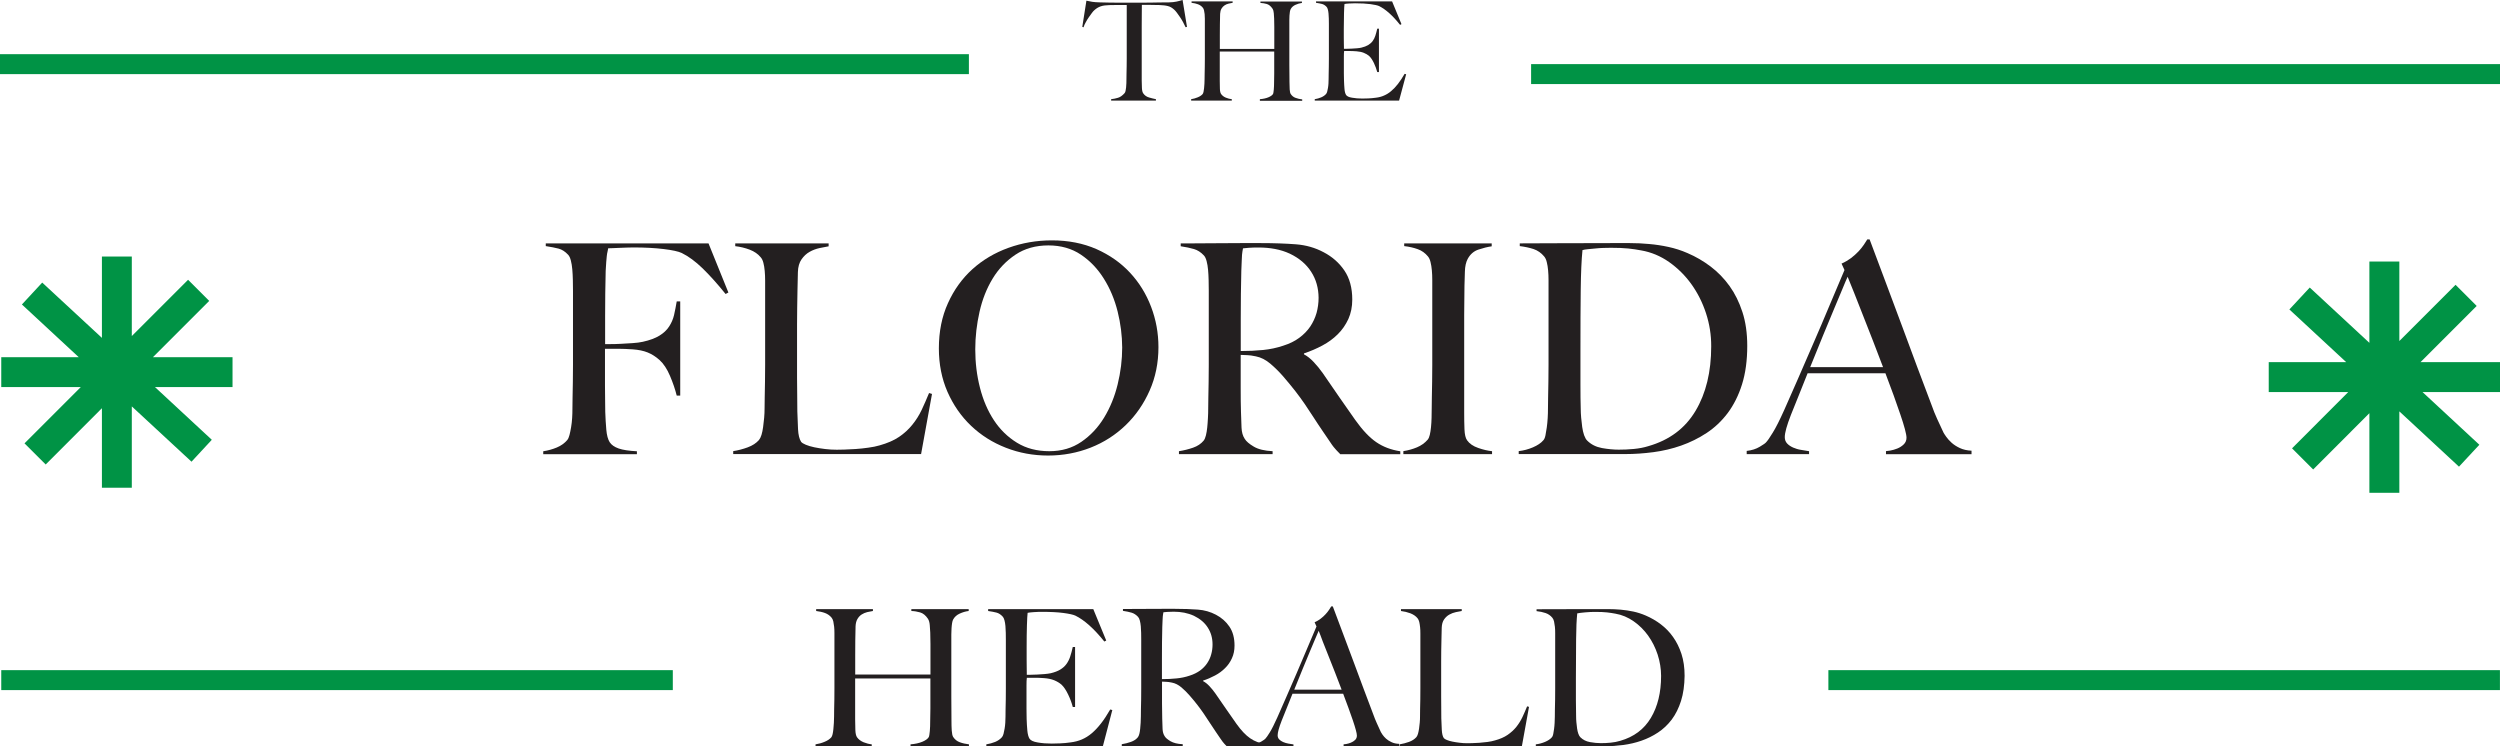
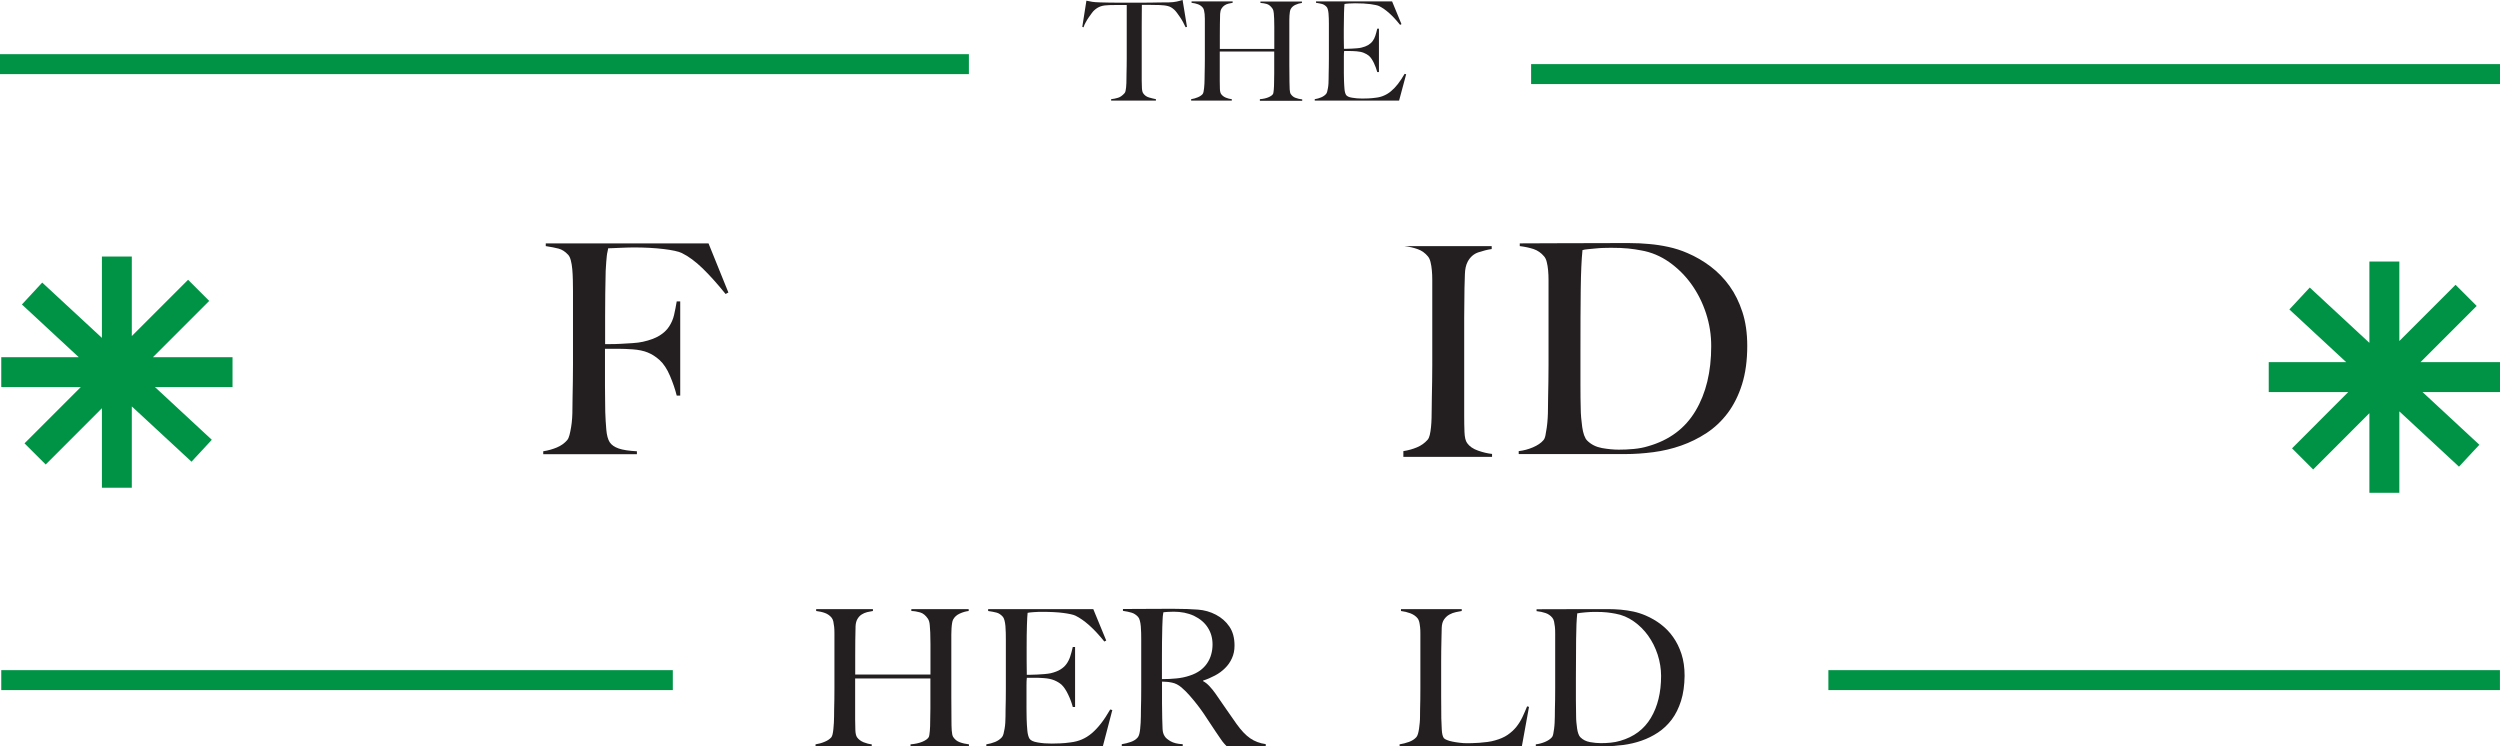
<svg xmlns="http://www.w3.org/2000/svg" id="Layer_1" x="0px" y="0px" viewBox="0 0 357.16 106.62" xml:space="preserve" width="357.16" height="106.62">
  <defs id="defs57" />
  <style type="text/css" id="style2">	.st0{fill:#009345;}	.st1{fill:#231F20;}</style>
  <rect x="0" y="7.74" class="st0" width="138.42" height="2.85" id="rect4" style="fill:#009345" />
  <rect x="218.74" y="9.16" class="st0" width="138.42" height="2.85" id="rect6" style="fill:#009345" />
  <g id="g14" transform="translate(-21.42,-59.33)">
    <path class="st1" d="m 190.8,63.22 c -0.11,-0.24 -0.23,-0.48 -0.37,-0.74 -0.14,-0.26 -0.29,-0.5 -0.44,-0.72 -0.15,-0.22 -0.3,-0.43 -0.44,-0.62 -0.14,-0.19 -0.27,-0.33 -0.37,-0.42 -0.28,-0.26 -0.57,-0.44 -0.9,-0.52 -0.32,-0.09 -0.73,-0.13 -1.23,-0.15 -0.25,0 -0.47,0 -0.65,-0.01 -0.18,-0.01 -0.37,-0.01 -0.55,-0.01 -0.17,0 -0.36,0 -0.57,0 -0.2,0 -0.44,0 -0.73,0 0,0.33 0,0.77 -0.01,1.34 -0.01,0.56 -0.01,1.16 -0.01,1.77 0,0.62 0,1.23 0,1.83 0,0.59 0,1.09 0,1.5 v 4.37 c 0,0.38 0.01,0.75 0.03,1.09 0.02,0.35 0.08,0.59 0.19,0.74 0.2,0.29 0.48,0.49 0.84,0.59 0.36,0.11 0.69,0.18 0.97,0.24 v 0.2 h -6.4 v -0.2 c 0.34,-0.04 0.67,-0.1 0.98,-0.2 0.32,-0.09 0.62,-0.31 0.93,-0.65 0.07,-0.07 0.11,-0.17 0.15,-0.32 0.03,-0.15 0.06,-0.32 0.08,-0.51 0.02,-0.19 0.03,-0.4 0.04,-0.62 0.01,-0.22 0.01,-0.44 0.01,-0.65 0,-0.18 0,-0.43 0.01,-0.73 0.01,-0.3 0.01,-0.64 0.02,-1 0.01,-0.37 0.01,-0.75 0.01,-1.14 0,-0.39 0,-0.77 0,-1.12 v -6.52 c -0.28,0 -0.52,0 -0.73,0 -0.2,0 -0.39,0 -0.57,0 -0.17,0 -0.35,0 -0.54,0.01 -0.19,0.01 -0.41,0.01 -0.66,0.01 -0.5,0.01 -0.91,0.07 -1.23,0.18 -0.32,0.11 -0.62,0.29 -0.9,0.55 -0.11,0.09 -0.23,0.23 -0.36,0.41 -0.14,0.18 -0.28,0.38 -0.43,0.6 -0.15,0.22 -0.3,0.45 -0.43,0.7 -0.14,0.25 -0.25,0.49 -0.32,0.73 l -0.18,-0.06 0.59,-3.74 c 0.3,0.07 0.58,0.12 0.84,0.16 0.26,0.04 0.63,0.07 1.11,0.08 0.5,0.01 0.95,0.02 1.34,0.03 0.39,0.01 0.77,0.01 1.14,0.01 0.37,0 0.74,0 1.12,0 0.39,0 0.83,0 1.32,0 0.49,0 0.92,0 1.3,0 0.39,0 0.77,0 1.14,-0.01 0.37,-0.01 0.75,-0.01 1.14,-0.02 0.39,-0.01 0.84,-0.01 1.34,-0.01 0.43,-0.01 0.79,-0.05 1.07,-0.11 0.28,-0.06 0.57,-0.13 0.88,-0.23 l 0.63,3.84 z" id="path8" style="fill:#231f20" />
    <path class="st1" d="m 201.41,73.7 v -0.2 c 0.49,-0.04 0.89,-0.13 1.22,-0.27 0.33,-0.14 0.54,-0.29 0.65,-0.46 0.03,-0.04 0.05,-0.12 0.07,-0.24 0.02,-0.12 0.04,-0.26 0.05,-0.41 0.01,-0.16 0.02,-0.32 0.03,-0.49 0.01,-0.17 0.01,-0.33 0.01,-0.49 0.01,-0.43 0.02,-0.88 0.02,-1.34 0,-0.47 0,-0.91 0,-1.32 0,-0.42 0,-0.79 0,-1.1 0,-0.33 0,-0.56 0,-0.69 h -7.78 v 4.23 c 0,0.38 0.01,0.75 0.02,1.1 0.01,0.35 0.07,0.6 0.18,0.75 0.16,0.22 0.38,0.39 0.67,0.51 0.29,0.12 0.57,0.19 0.85,0.22 v 0.2 h -5.81 v -0.2 c 0.33,-0.05 0.64,-0.14 0.95,-0.27 0.3,-0.12 0.53,-0.28 0.69,-0.46 0.05,-0.07 0.1,-0.17 0.13,-0.32 0.03,-0.15 0.06,-0.32 0.08,-0.52 0.02,-0.2 0.04,-0.41 0.05,-0.64 0.01,-0.23 0.02,-0.45 0.02,-0.66 0,-0.18 0,-0.43 0.01,-0.75 0.01,-0.32 0.01,-0.66 0.02,-1.03 0.01,-0.37 0.01,-0.76 0.01,-1.15 0,-0.41 0,-0.79 0,-1.14 v -3.84 c 0,-0.24 0,-0.47 0,-0.71 0,-0.24 -0.01,-0.46 -0.03,-0.66 -0.02,-0.2 -0.05,-0.39 -0.09,-0.55 -0.04,-0.16 -0.1,-0.29 -0.18,-0.38 -0.18,-0.22 -0.41,-0.38 -0.68,-0.48 -0.27,-0.1 -0.57,-0.17 -0.92,-0.21 v -0.2 h 5.87 v 0.2 c -0.18,0.03 -0.38,0.07 -0.59,0.12 -0.21,0.05 -0.4,0.13 -0.57,0.25 -0.17,0.11 -0.32,0.27 -0.43,0.46 -0.12,0.2 -0.18,0.45 -0.2,0.75 -0.01,0.46 -0.02,0.96 -0.03,1.49 -0.01,0.53 -0.01,1.04 -0.01,1.53 0,0.47 0,0.89 0,1.26 0,0.35 0,0.6 0,0.73 h 7.78 c 0,-0.42 0,-0.8 0,-1.14 0,-0.35 0,-0.7 0,-1.02 0,-0.33 0,-0.66 0,-1 0,-0.34 -0.01,-0.73 -0.02,-1.16 -0.01,-0.25 -0.03,-0.51 -0.05,-0.78 -0.02,-0.27 -0.08,-0.49 -0.19,-0.66 -0.24,-0.35 -0.51,-0.57 -0.81,-0.66 -0.3,-0.09 -0.6,-0.13 -0.91,-0.15 v -0.2 h 5.93 v 0.2 c -0.32,0.04 -0.62,0.13 -0.93,0.27 -0.3,0.14 -0.53,0.34 -0.67,0.6 -0.05,0.09 -0.09,0.22 -0.12,0.38 -0.03,0.16 -0.05,0.35 -0.06,0.55 -0.01,0.2 -0.02,0.41 -0.02,0.62 0,0.21 0,0.41 0,0.61 v 3.37 c 0,0.49 0,0.93 0,1.32 0,0.38 0,0.76 0,1.14 0,0.37 0,0.75 0.01,1.14 0.01,0.39 0.01,0.83 0.01,1.3 0,0.38 0.01,0.73 0.03,1.05 0.02,0.32 0.07,0.54 0.15,0.66 0.17,0.26 0.4,0.45 0.69,0.55 0.29,0.11 0.6,0.18 0.95,0.22 v 0.2 h -6.05 z" id="path10" style="fill:#231f20" />
    <path class="st1" d="m 221.3,73.7 h -12.05 v -0.2 c 0.33,-0.05 0.63,-0.14 0.92,-0.26 0.28,-0.12 0.52,-0.28 0.7,-0.49 0.07,-0.08 0.12,-0.19 0.16,-0.34 0.04,-0.15 0.08,-0.32 0.11,-0.52 0.03,-0.2 0.06,-0.4 0.07,-0.62 0.01,-0.22 0.02,-0.43 0.02,-0.64 0,-0.18 0,-0.43 0.01,-0.75 0.01,-0.32 0.01,-0.66 0.02,-1.03 0.01,-0.37 0.01,-0.76 0.01,-1.15 0,-0.41 0,-0.79 0,-1.14 v -3.84 c 0,-0.24 0,-0.48 -0.01,-0.73 -0.01,-0.25 -0.02,-0.49 -0.04,-0.71 -0.02,-0.22 -0.05,-0.42 -0.1,-0.6 -0.05,-0.18 -0.11,-0.31 -0.19,-0.38 -0.2,-0.21 -0.41,-0.34 -0.63,-0.4 -0.22,-0.06 -0.51,-0.11 -0.87,-0.17 v -0.2 h 10.87 l 1.34,3.25 -0.2,0.1 c -1.06,-1.33 -2.06,-2.22 -2.99,-2.68 -0.22,-0.1 -0.64,-0.2 -1.24,-0.28 -0.6,-0.08 -1.34,-0.12 -2.21,-0.12 -0.28,0 -0.56,0.01 -0.86,0.03 -0.3,0.02 -0.51,0.04 -0.64,0.07 -0.03,0.21 -0.05,0.64 -0.07,1.3 -0.02,0.66 -0.03,1.42 -0.03,2.28 0,0.5 0,0.92 0,1.26 0,0.34 0,0.62 0.01,0.84 0.01,0.22 0.01,0.38 0.01,0.5 0,0.11 0,0.18 0,0.22 0.07,0 0.2,0 0.39,0 0.19,0 0.42,-0.01 0.68,-0.02 0.26,-0.01 0.51,-0.03 0.77,-0.05 0.26,-0.02 0.47,-0.05 0.64,-0.09 0.39,-0.09 0.72,-0.22 0.98,-0.37 0.26,-0.16 0.48,-0.35 0.64,-0.57 0.16,-0.22 0.3,-0.48 0.39,-0.78 0.09,-0.3 0.19,-0.63 0.27,-0.99 h 0.24 v 6.2 h -0.24 c -0.11,-0.42 -0.27,-0.85 -0.48,-1.3 -0.22,-0.45 -0.44,-0.78 -0.68,-1 -0.21,-0.18 -0.46,-0.33 -0.76,-0.45 -0.3,-0.12 -0.64,-0.19 -1.03,-0.22 -0.2,-0.01 -0.36,-0.02 -0.49,-0.03 -0.13,-0.01 -0.26,-0.01 -0.39,-0.01 -0.12,0 -0.25,0 -0.39,0 -0.13,0 -0.3,0 -0.51,0 -0.03,0.18 -0.04,0.45 -0.04,0.81 0,0.35 0,0.72 0,1.1 0,0.17 0,0.37 0,0.59 0,0.22 0,0.45 0,0.67 0,0.21 0,0.41 0.01,0.6 0.01,0.19 0.01,0.35 0.01,0.48 0.01,0.42 0.04,0.82 0.07,1.19 0.03,0.37 0.11,0.65 0.23,0.84 0.12,0.18 0.4,0.32 0.85,0.39 0.45,0.08 0.93,0.12 1.46,0.12 0.22,0 0.51,-0.01 0.86,-0.02 0.35,-0.01 0.71,-0.05 1.09,-0.1 0.42,-0.05 0.81,-0.15 1.16,-0.31 0.35,-0.15 0.7,-0.36 1.02,-0.64 0.33,-0.28 0.65,-0.61 0.96,-1.01 0.31,-0.4 0.63,-0.88 0.96,-1.45 l 0.22,0.06 z" id="path12" style="fill:#231f20" />
  </g>
  <rect x="0.18" y="95.74" class="st0" width="95.94" height="2.85" id="rect16" style="fill:#009345" />
  <rect x="261.21" y="95.74" class="st0" width="95.94" height="2.85" id="rect18" style="fill:#009345" />
  <g id="g34" transform="translate(-21.42,-59.33)">
    <path class="st1" d="m 125.08,101.33 c -1.14,-1.42 -2.23,-2.63 -3.26,-3.64 -1.03,-1 -2.03,-1.74 -3.01,-2.22 -0.47,-0.22 -1.33,-0.41 -2.57,-0.56 -1.24,-0.15 -2.68,-0.23 -4.33,-0.23 -0.28,0 -0.6,0.01 -0.96,0.02 -0.36,0.01 -0.71,0.03 -1.05,0.04 -0.33,0.01 -0.65,0.03 -0.94,0.04 -0.29,0.01 -0.51,0.02 -0.65,0.02 -0.03,0.17 -0.06,0.33 -0.1,0.5 -0.04,0.17 -0.08,0.36 -0.1,0.59 -0.03,0.22 -0.06,0.51 -0.08,0.86 -0.03,0.35 -0.06,0.77 -0.08,1.28 -0.03,0.98 -0.05,2.04 -0.06,3.2 -0.01,1.16 -0.02,2.25 -0.02,3.28 0,1.03 0,1.92 0,2.68 0,0.73 0,1.16 0,1.3 0.08,0 0.33,0 0.75,0 0.45,0 0.94,-0.01 1.48,-0.04 0.54,-0.03 1.11,-0.06 1.69,-0.1 0.59,-0.04 1.07,-0.1 1.46,-0.19 1,-0.22 1.8,-0.52 2.38,-0.88 0.59,-0.36 1.05,-0.79 1.38,-1.3 0.33,-0.5 0.57,-1.05 0.71,-1.65 0.14,-0.6 0.26,-1.25 0.38,-1.94 h 0.5 v 13.46 h -0.5 c -0.22,-0.89 -0.54,-1.83 -0.96,-2.82 -0.42,-0.99 -0.92,-1.75 -1.51,-2.28 -0.53,-0.47 -1.09,-0.83 -1.69,-1.07 -0.6,-0.24 -1.3,-0.38 -2.11,-0.44 -0.42,-0.03 -0.78,-0.05 -1.09,-0.06 -0.31,-0.01 -0.6,-0.02 -0.88,-0.02 -0.28,0 -0.57,0 -0.88,0 -0.31,0 -0.68,0 -1.13,0 0,0.89 0,1.78 0,2.68 0,0.86 0,1.7 0,2.51 0,0.78 0.01,1.5 0.02,2.15 0.01,0.66 0.02,1.22 0.02,1.69 0.03,0.89 0.08,1.74 0.15,2.53 0.07,0.79 0.23,1.39 0.48,1.78 0.25,0.39 0.68,0.69 1.28,0.9 0.6,0.21 1.47,0.34 2.61,0.4 v 0.42 H 99.03 v -0.42 c 0.7,-0.11 1.34,-0.29 1.94,-0.54 0.6,-0.25 1.09,-0.6 1.48,-1.05 0.14,-0.17 0.25,-0.41 0.33,-0.73 0.08,-0.32 0.16,-0.69 0.23,-1.11 0.07,-0.42 0.12,-0.86 0.15,-1.32 0.03,-0.46 0.04,-0.91 0.04,-1.36 0,-0.39 0.01,-0.92 0.02,-1.59 0.01,-0.67 0.03,-1.4 0.04,-2.2 0.01,-0.79 0.02,-1.61 0.02,-2.45 0,-0.86 0,-1.67 0,-2.43 v -8.15 c 0,-0.5 -0.01,-1.02 -0.02,-1.55 -0.01,-0.53 -0.04,-1.03 -0.08,-1.51 -0.04,-0.47 -0.11,-0.9 -0.21,-1.28 -0.1,-0.38 -0.23,-0.65 -0.4,-0.82 -0.42,-0.45 -0.86,-0.73 -1.34,-0.86 -0.47,-0.13 -1.09,-0.24 -1.84,-0.36 V 94.1 h 23.25 l 2.84,7.02 z" id="path20" style="fill:#231f20" />
-     <path class="st1" d="m 153.01,124.2 h -26.84 v -0.42 c 0.7,-0.11 1.39,-0.29 2.07,-0.54 0.68,-0.25 1.22,-0.6 1.61,-1.05 0.14,-0.17 0.26,-0.41 0.36,-0.73 0.1,-0.32 0.17,-0.69 0.23,-1.11 0.06,-0.42 0.1,-0.86 0.15,-1.32 0.04,-0.46 0.06,-0.91 0.06,-1.36 0,-0.39 0.01,-0.92 0.02,-1.59 0.01,-0.67 0.03,-1.4 0.04,-2.2 0.01,-0.79 0.02,-1.61 0.02,-2.45 0,-0.86 0,-1.67 0,-2.43 v -8.11 c 0,-0.5 0,-0.99 0,-1.46 0,-0.5 -0.02,-0.97 -0.06,-1.4 -0.04,-0.43 -0.1,-0.82 -0.19,-1.15 -0.08,-0.33 -0.21,-0.6 -0.38,-0.79 -0.39,-0.47 -0.91,-0.84 -1.57,-1.09 -0.66,-0.25 -1.35,-0.42 -2.07,-0.5 v -0.4 h 13.34 v 0.42 c -0.36,0.06 -0.79,0.14 -1.3,0.25 -0.5,0.11 -0.98,0.29 -1.42,0.54 -0.45,0.25 -0.83,0.61 -1.15,1.07 -0.32,0.46 -0.5,1.07 -0.52,1.82 -0.03,0.98 -0.05,1.87 -0.06,2.68 -0.01,0.81 -0.03,1.6 -0.04,2.38 -0.01,0.78 -0.02,1.59 -0.02,2.42 0,0.84 0,1.77 0,2.8 0,0.95 0,1.81 0,2.59 0,0.75 0,1.49 0,2.22 0,0.73 0.01,1.47 0.02,2.24 0.01,0.77 0.02,1.62 0.02,2.57 0.03,0.89 0.06,1.74 0.1,2.55 0.04,0.81 0.19,1.41 0.44,1.8 0.11,0.14 0.33,0.28 0.67,0.42 0.33,0.14 0.74,0.26 1.21,0.36 0.47,0.1 0.99,0.18 1.55,0.25 0.56,0.07 1.11,0.1 1.67,0.1 0.22,0 0.58,-0.01 1.07,-0.02 0.49,-0.01 1.02,-0.04 1.61,-0.08 0.59,-0.04 1.18,-0.1 1.8,-0.19 0.61,-0.08 1.16,-0.19 1.63,-0.33 1.11,-0.31 2.04,-0.71 2.78,-1.21 0.74,-0.5 1.37,-1.08 1.9,-1.74 0.53,-0.65 0.98,-1.37 1.34,-2.13 0.36,-0.77 0.71,-1.57 1.05,-2.4 l 0.42,0.13 z" id="path22" style="fill:#231f20" />
-     <path class="st1" d="m 185.66,115.13 c -0.84,1.9 -1.97,3.54 -3.41,4.93 -1.44,1.39 -3.11,2.47 -5.02,3.22 -1.91,0.75 -3.94,1.13 -6.08,1.13 -2.12,0 -4.13,-0.37 -6.02,-1.11 -1.9,-0.74 -3.55,-1.78 -4.98,-3.14 -1.42,-1.35 -2.54,-2.97 -3.37,-4.85 -0.82,-1.88 -1.23,-3.95 -1.23,-6.21 0,-2.4 0.43,-4.55 1.3,-6.46 0.86,-1.91 2.03,-3.53 3.49,-4.85 1.46,-1.32 3.18,-2.34 5.14,-3.05 1.97,-0.71 4.03,-1.07 6.21,-1.07 2.37,0 4.49,0.42 6.38,1.25 1.88,0.84 3.48,1.96 4.79,3.37 1.31,1.41 2.31,3.03 3.01,4.87 0.7,1.84 1.05,3.76 1.05,5.77 0,2.24 -0.42,4.31 -1.26,6.2 z m -4.57,-11.29 c -0.43,-1.73 -1.09,-3.3 -1.97,-4.7 -0.88,-1.41 -1.97,-2.55 -3.28,-3.43 -1.31,-0.88 -2.86,-1.32 -4.64,-1.32 -1.81,0 -3.38,0.44 -4.7,1.32 -1.32,0.88 -2.41,2.01 -3.26,3.41 -0.85,1.39 -1.48,2.98 -1.88,4.75 -0.4,1.77 -0.61,3.56 -0.61,5.37 0,1.9 0.22,3.72 0.67,5.48 0.45,1.76 1.11,3.3 1.99,4.64 0.88,1.34 1.98,2.41 3.3,3.22 1.32,0.81 2.86,1.21 4.62,1.21 1.76,0 3.28,-0.45 4.58,-1.34 1.3,-0.89 2.38,-2.04 3.24,-3.45 0.86,-1.41 1.51,-2.99 1.94,-4.75 0.43,-1.76 0.65,-3.51 0.65,-5.27 -0.01,-1.7 -0.22,-3.41 -0.65,-5.14 z" id="path24" style="fill:#231f20" />
-     <path class="st1" d="m 212.88,124.2 c -0.25,-0.25 -0.43,-0.44 -0.54,-0.56 -0.11,-0.13 -0.24,-0.27 -0.38,-0.44 -0.14,-0.17 -0.31,-0.41 -0.52,-0.73 -0.21,-0.32 -0.54,-0.8 -0.98,-1.44 -0.53,-0.78 -1,-1.48 -1.4,-2.11 -0.4,-0.63 -0.82,-1.25 -1.23,-1.86 -0.42,-0.61 -0.87,-1.23 -1.36,-1.86 -0.49,-0.63 -1.07,-1.33 -1.74,-2.11 -0.56,-0.64 -1.16,-1.24 -1.82,-1.8 -0.66,-0.56 -1.35,-0.91 -2.07,-1.05 -0.53,-0.11 -0.93,-0.17 -1.21,-0.17 -0.25,0 -0.57,-0.01 -0.96,-0.04 0,1.81 0,3.39 0,4.72 0,1.34 0.01,2.47 0.04,3.39 0.03,0.89 0.06,1.66 0.08,2.3 0.03,0.64 0.18,1.17 0.46,1.59 0.22,0.36 0.65,0.73 1.3,1.11 0.64,0.38 1.53,0.59 2.68,0.65 v 0.42 h -13.38 v -0.42 c 0.7,-0.11 1.37,-0.28 2.01,-0.5 0.64,-0.22 1.14,-0.56 1.51,-1 0.14,-0.17 0.25,-0.42 0.33,-0.75 0.08,-0.33 0.15,-0.71 0.19,-1.13 0.04,-0.42 0.08,-0.86 0.1,-1.34 0.03,-0.47 0.04,-0.93 0.04,-1.38 0,-0.39 0.01,-0.92 0.02,-1.59 0.01,-0.67 0.03,-1.4 0.04,-2.2 0.01,-0.79 0.02,-1.61 0.02,-2.45 0,-0.86 0,-1.67 0,-2.43 v -8.15 c 0,-0.5 -0.01,-1.01 -0.02,-1.53 -0.01,-0.52 -0.04,-1 -0.08,-1.46 -0.04,-0.46 -0.11,-0.88 -0.21,-1.25 -0.1,-0.38 -0.23,-0.65 -0.4,-0.82 -0.42,-0.45 -0.89,-0.75 -1.4,-0.9 -0.52,-0.15 -1.15,-0.29 -1.9,-0.4 V 94.1 c 0.22,0 0.79,0 1.71,0 0.95,0 2.02,-0.01 3.22,-0.02 1.2,-0.01 2.4,-0.02 3.6,-0.02 1.2,0 2.17,0 2.93,0 1.87,0 3.53,0.06 4.98,0.17 1.45,0.11 2.77,0.49 3.97,1.13 1.23,0.64 2.22,1.51 2.97,2.61 0.75,1.1 1.13,2.49 1.13,4.16 0,1.03 -0.19,1.96 -0.56,2.78 -0.38,0.82 -0.88,1.55 -1.51,2.17 -0.63,0.63 -1.36,1.16 -2.2,1.61 -0.84,0.45 -1.71,0.82 -2.63,1.13 v 0.13 c 0.47,0.25 0.93,0.61 1.38,1.09 0.45,0.47 0.88,1 1.3,1.59 0.72,1.06 1.51,2.2 2.36,3.43 0.85,1.23 1.61,2.31 2.28,3.26 1.03,1.45 2.03,2.51 3.01,3.18 0.98,0.67 2.12,1.1 3.43,1.3 v 0.42 h -8.59 z m -4.14,-26.04 c -0.7,-1.09 -1.71,-1.95 -3.05,-2.59 -0.67,-0.31 -1.37,-0.53 -2.11,-0.67 -0.74,-0.14 -1.51,-0.21 -2.32,-0.21 -0.59,0 -1.06,0.01 -1.42,0.04 -0.36,0.03 -0.64,0.06 -0.84,0.08 -0.03,0.17 -0.06,0.31 -0.08,0.44 -0.03,0.13 -0.05,0.29 -0.06,0.48 -0.01,0.2 -0.03,0.47 -0.04,0.82 -0.01,0.35 -0.04,0.84 -0.06,1.48 -0.03,0.98 -0.05,2.08 -0.06,3.3 -0.01,1.23 -0.02,2.41 -0.02,3.55 0,1.14 0,2.15 0,3.01 0,0.84 0,1.37 0,1.59 1.14,0 2.21,-0.05 3.2,-0.15 0.99,-0.1 1.94,-0.3 2.86,-0.61 0.89,-0.28 1.66,-0.65 2.3,-1.13 0.64,-0.47 1.16,-1.01 1.57,-1.61 0.4,-0.6 0.7,-1.25 0.9,-1.94 0.19,-0.7 0.29,-1.42 0.29,-2.17 -0.01,-1.39 -0.36,-2.63 -1.06,-3.71 z" id="path26" style="fill:#231f20" />
-     <path class="st1" d="m 221.91,124.2 v -0.42 c 0.7,-0.11 1.34,-0.29 1.94,-0.54 0.6,-0.25 1.11,-0.61 1.53,-1.09 0.14,-0.17 0.24,-0.4 0.31,-0.71 0.07,-0.31 0.13,-0.67 0.17,-1.09 0.04,-0.42 0.07,-0.86 0.08,-1.32 0.01,-0.46 0.02,-0.91 0.02,-1.36 0,-0.39 0.01,-0.92 0.02,-1.59 0.01,-0.67 0.03,-1.4 0.04,-2.2 0.01,-0.79 0.02,-1.61 0.02,-2.45 0,-0.86 0,-1.67 0,-2.43 v -8.15 c 0,-0.5 0,-1 0,-1.51 0,-0.5 -0.02,-0.97 -0.06,-1.4 -0.04,-0.43 -0.1,-0.82 -0.19,-1.17 -0.08,-0.35 -0.21,-0.62 -0.38,-0.82 -0.39,-0.47 -0.87,-0.82 -1.44,-1.02 -0.57,-0.21 -1.22,-0.36 -1.94,-0.44 V 94.1 h 12.5 v 0.42 c -0.59,0.08 -1.21,0.24 -1.88,0.46 -0.67,0.22 -1.19,0.67 -1.55,1.34 -0.25,0.47 -0.38,1.07 -0.4,1.8 -0.01,0.73 -0.04,1.41 -0.06,2.05 0,0.7 -0.01,1.39 -0.02,2.07 -0.01,0.68 -0.02,1.37 -0.02,2.07 0,0.7 0,1.42 0,2.17 0,0.73 0,1.52 0,2.38 v 9.45 c 0,0.81 0.01,1.59 0.04,2.34 0.03,0.75 0.15,1.28 0.38,1.59 0.33,0.47 0.86,0.84 1.59,1.09 0.72,0.25 1.38,0.4 1.97,0.46 v 0.42 h -12.67 z" id="path28" style="fill:#231f20" />
+     <path class="st1" d="m 221.91,124.2 v -0.42 c 0.7,-0.11 1.34,-0.29 1.94,-0.54 0.6,-0.25 1.11,-0.61 1.53,-1.09 0.14,-0.17 0.24,-0.4 0.31,-0.71 0.07,-0.31 0.13,-0.67 0.17,-1.09 0.04,-0.42 0.07,-0.86 0.08,-1.32 0.01,-0.46 0.02,-0.91 0.02,-1.36 0,-0.39 0.01,-0.92 0.02,-1.59 0.01,-0.67 0.03,-1.4 0.04,-2.2 0.01,-0.79 0.02,-1.61 0.02,-2.45 0,-0.86 0,-1.67 0,-2.43 v -8.15 c 0,-0.5 0,-1 0,-1.51 0,-0.5 -0.02,-0.97 -0.06,-1.4 -0.04,-0.43 -0.1,-0.82 -0.19,-1.17 -0.08,-0.35 -0.21,-0.62 -0.38,-0.82 -0.39,-0.47 -0.87,-0.82 -1.44,-1.02 -0.57,-0.21 -1.22,-0.36 -1.94,-0.44 h 12.5 v 0.42 c -0.59,0.08 -1.21,0.24 -1.88,0.46 -0.67,0.22 -1.19,0.67 -1.55,1.34 -0.25,0.47 -0.38,1.07 -0.4,1.8 -0.01,0.73 -0.04,1.41 -0.06,2.05 0,0.7 -0.01,1.39 -0.02,2.07 -0.01,0.68 -0.02,1.37 -0.02,2.07 0,0.7 0,1.42 0,2.17 0,0.73 0,1.52 0,2.38 v 9.45 c 0,0.81 0.01,1.59 0.04,2.34 0.03,0.75 0.15,1.28 0.38,1.59 0.33,0.47 0.86,0.84 1.59,1.09 0.72,0.25 1.38,0.4 1.97,0.46 v 0.42 h -12.67 z" id="path28" style="fill:#231f20" />
    <path class="st1" d="m 270.29,114.25 c -0.5,1.59 -1.19,2.95 -2.05,4.1 -0.86,1.14 -1.87,2.09 -3.01,2.84 -1.14,0.75 -2.36,1.35 -3.64,1.8 -1.28,0.45 -2.61,0.76 -3.97,0.94 -1.37,0.18 -2.69,0.27 -3.97,0.27 h -15.26 v -0.42 c 0.7,-0.08 1.37,-0.26 2.03,-0.54 0.65,-0.28 1.15,-0.61 1.48,-1 0.14,-0.14 0.24,-0.38 0.31,-0.71 0.07,-0.33 0.13,-0.71 0.19,-1.13 0.06,-0.42 0.1,-0.86 0.13,-1.34 0.03,-0.47 0.04,-0.93 0.04,-1.38 0,-0.39 0.01,-0.92 0.02,-1.59 0.01,-0.67 0.03,-1.4 0.04,-2.2 0.01,-0.79 0.02,-1.61 0.02,-2.45 0,-0.86 0,-1.67 0,-2.43 v -8.15 c 0,-0.5 0,-1 0,-1.51 0,-0.5 -0.02,-0.97 -0.06,-1.4 -0.04,-0.43 -0.1,-0.82 -0.19,-1.17 -0.08,-0.35 -0.21,-0.62 -0.38,-0.82 -0.42,-0.5 -0.92,-0.85 -1.51,-1.05 -0.59,-0.19 -1.24,-0.33 -1.97,-0.42 V 94.1 c 1.17,0 2.86,-0.01 5.06,-0.02 2.2,-0.01 4.86,-0.02 7.99,-0.02 0.89,0 1.78,0 2.68,0 0.92,0 1.84,0.04 2.76,0.13 0.92,0.08 1.84,0.22 2.76,0.42 0.92,0.2 1.83,0.49 2.72,0.88 1.17,0.5 2.27,1.14 3.3,1.92 1.03,0.78 1.93,1.71 2.7,2.78 0.77,1.07 1.38,2.31 1.84,3.72 0.46,1.41 0.69,3.02 0.69,4.83 0,2.08 -0.25,3.92 -0.75,5.51 z m -5.14,-10.16 c -0.5,-1.53 -1.2,-2.92 -2.09,-4.16 -0.89,-1.24 -1.95,-2.29 -3.18,-3.16 -1.23,-0.86 -2.56,-1.42 -4.01,-1.67 -0.56,-0.11 -1.17,-0.2 -1.84,-0.27 -0.67,-0.07 -1.49,-0.1 -2.47,-0.1 -0.33,0 -0.7,0.01 -1.09,0.02 -0.39,0.01 -0.77,0.04 -1.15,0.08 -0.38,0.04 -0.73,0.08 -1.05,0.1 -0.32,0.03 -0.58,0.07 -0.77,0.13 -0.14,1.37 -0.22,3.25 -0.25,5.64 -0.03,2.4 -0.04,5.25 -0.04,8.57 0,1.78 0,3.41 0,4.89 0,1.45 0.01,2.63 0.04,3.55 0,0.39 0.02,0.82 0.06,1.28 0.04,0.46 0.09,0.91 0.15,1.34 0.06,0.43 0.15,0.82 0.27,1.17 0.13,0.35 0.27,0.61 0.44,0.77 0.56,0.56 1.26,0.91 2.11,1.07 0.85,0.15 1.65,0.23 2.4,0.23 0.7,0 1.41,-0.03 2.15,-0.1 0.74,-0.07 1.43,-0.2 2.07,-0.4 3.01,-0.86 5.26,-2.54 6.75,-5.04 1.49,-2.49 2.24,-5.57 2.24,-9.22 0.01,-1.61 -0.24,-3.18 -0.74,-4.72 z" id="path30" style="fill:#231f20" />
-     <path class="st1" d="m 290.86,124.2 v -0.42 c 0.08,0 0.29,-0.03 0.61,-0.08 0.32,-0.06 0.65,-0.15 1,-0.29 0.35,-0.14 0.65,-0.33 0.92,-0.59 0.26,-0.25 0.4,-0.57 0.4,-0.96 0,-0.25 -0.08,-0.66 -0.23,-1.23 -0.15,-0.57 -0.37,-1.27 -0.65,-2.09 -0.28,-0.82 -0.6,-1.74 -0.96,-2.74 -0.36,-1 -0.75,-2.05 -1.17,-3.14 h -11.12 c -0.42,1.06 -0.82,2.07 -1.21,3.03 -0.39,0.96 -0.78,1.93 -1.17,2.91 -0.59,1.51 -0.88,2.56 -0.88,3.18 0,0.36 0.11,0.66 0.33,0.9 0.22,0.24 0.51,0.43 0.86,0.59 0.35,0.15 0.72,0.27 1.13,0.33 0.4,0.07 0.79,0.13 1.15,0.19 v 0.42 h -8.91 v -0.46 c 0.73,-0.08 1.34,-0.28 1.86,-0.59 0.52,-0.31 0.82,-0.52 0.9,-0.63 0.19,-0.19 0.52,-0.65 0.96,-1.38 0.45,-0.72 0.99,-1.8 1.63,-3.22 0.59,-1.31 1.24,-2.8 1.97,-4.47 0.72,-1.67 1.47,-3.39 2.24,-5.16 0.77,-1.77 1.53,-3.55 2.28,-5.35 0.75,-1.8 1.46,-3.48 2.13,-5.04 l -0.42,-0.92 c 0.5,-0.22 0.95,-0.49 1.36,-0.79 0.4,-0.31 0.76,-0.63 1.07,-0.96 0.31,-0.33 0.56,-0.65 0.77,-0.96 0.21,-0.31 0.37,-0.56 0.48,-0.75 h 0.33 c 0.86,2.31 1.69,4.51 2.47,6.59 0.78,2.08 1.53,4.08 2.24,6 0.71,1.92 1.4,3.78 2.07,5.58 0.67,1.8 1.34,3.57 2.01,5.33 0.31,0.86 0.59,1.58 0.86,2.15 0.26,0.57 0.56,1.22 0.9,1.94 0.06,0.11 0.18,0.31 0.38,0.59 0.19,0.28 0.45,0.56 0.77,0.86 0.32,0.29 0.72,0.55 1.19,0.77 0.47,0.22 1.03,0.35 1.67,0.38 v 0.5 h -12.22 z m -5.48,-25.33 c -0.17,0.36 -0.41,0.93 -0.73,1.71 -0.32,0.78 -0.72,1.73 -1.19,2.84 -0.47,1.12 -1,2.38 -1.57,3.78 -0.57,1.41 -1.19,2.93 -1.86,4.58 h 10.41 c -0.47,-1.25 -0.96,-2.51 -1.44,-3.76 -0.49,-1.25 -0.96,-2.46 -1.42,-3.62 -0.46,-1.16 -0.88,-2.22 -1.25,-3.18 -0.38,-0.95 -0.7,-1.74 -0.95,-2.35 z" id="path32" style="fill:#231f20" />
  </g>
  <polygon class="st0" points="51.68,122.16 48.78,125.29 40.25,117.39 40.25,129.01 35.98,129.01 35.98,117.65 27.95,125.69 24.92,122.67 32.96,114.63 21.6,114.63 21.6,110.36 32.67,110.36 24.55,102.83 27.45,99.7 35.98,107.6 35.98,95.98 40.25,95.98 40.25,107.34 48.29,99.3 51.31,102.32 43.27,110.36 54.64,110.36 54.64,114.63 43.56,114.63 " id="polygon36" style="fill:#009345" transform="translate(-21.42,-59.33)" />
  <polygon class="st0" points="375.63,122.87 372.72,126 364.2,118.1 364.2,129.73 359.92,129.73 359.92,118.36 351.89,126.4 348.87,123.38 356.9,115.34 345.54,115.34 345.54,111.07 356.61,111.07 348.49,103.54 351.4,100.41 359.92,108.31 359.92,96.69 364.2,96.69 364.2,108.05 372.23,100.02 375.25,103.04 367.22,111.07 378.58,111.07 378.58,115.34 367.51,115.34 " id="polygon38" style="fill:#009345" transform="translate(-21.42,-59.33)" />
  <g id="g52" transform="translate(-21.42,-59.33)">
    <path class="st1" d="m 151.5,165.94 v -0.27 c 0.67,-0.05 1.23,-0.18 1.69,-0.37 0.45,-0.19 0.75,-0.4 0.9,-0.64 0.04,-0.05 0.07,-0.16 0.1,-0.33 0.03,-0.16 0.05,-0.35 0.07,-0.57 0.02,-0.22 0.03,-0.44 0.04,-0.68 0.01,-0.24 0.01,-0.46 0.01,-0.68 0.02,-0.6 0.03,-1.21 0.03,-1.85 0,-0.65 0,-1.26 0,-1.82 0,-0.58 0,-1.09 0,-1.52 0,-0.45 0,-0.77 0,-0.95 h -10.75 v 5.85 c 0,0.53 0.01,1.03 0.03,1.52 0.02,0.49 0.1,0.83 0.24,1.03 0.22,0.31 0.53,0.54 0.93,0.71 0.4,0.16 0.79,0.26 1.17,0.3 v 0.27 h -8.03 v -0.27 c 0.45,-0.07 0.89,-0.19 1.31,-0.37 0.42,-0.17 0.73,-0.39 0.95,-0.64 0.07,-0.09 0.13,-0.24 0.18,-0.45 0.05,-0.21 0.08,-0.45 0.11,-0.72 0.03,-0.27 0.05,-0.57 0.07,-0.88 0.02,-0.32 0.03,-0.62 0.03,-0.91 0,-0.25 0,-0.6 0.01,-1.03 0.01,-0.44 0.02,-0.91 0.03,-1.43 0.01,-0.52 0.01,-1.05 0.01,-1.59 0,-0.56 0,-1.09 0,-1.58 v -5.31 c 0,-0.33 0,-0.65 0,-0.98 0,-0.33 -0.01,-0.63 -0.04,-0.91 -0.03,-0.28 -0.07,-0.53 -0.12,-0.76 -0.05,-0.23 -0.14,-0.4 -0.24,-0.53 -0.25,-0.31 -0.57,-0.53 -0.94,-0.67 -0.37,-0.14 -0.79,-0.23 -1.27,-0.29 v -0.27 h 8.11 v 0.27 c -0.25,0.04 -0.53,0.09 -0.82,0.16 -0.29,0.07 -0.55,0.19 -0.79,0.34 -0.24,0.15 -0.44,0.37 -0.6,0.64 -0.16,0.27 -0.25,0.62 -0.27,1.03 -0.02,0.64 -0.03,1.32 -0.04,2.05 -0.01,0.73 -0.01,1.44 -0.01,2.11 0,0.65 0,1.23 0,1.74 0,0.49 0,0.83 0,1.01 h 10.75 c 0,-0.58 0,-1.11 0,-1.58 0,-0.49 0,-0.96 0,-1.41 0,-0.45 0,-0.92 0,-1.39 0,-0.47 -0.01,-1.01 -0.03,-1.61 -0.02,-0.34 -0.04,-0.7 -0.07,-1.07 -0.03,-0.37 -0.11,-0.68 -0.26,-0.91 -0.33,-0.49 -0.7,-0.79 -1.12,-0.91 -0.42,-0.12 -0.83,-0.19 -1.25,-0.2 v -0.27 h 8.19 v 0.27 c -0.44,0.05 -0.86,0.18 -1.28,0.37 -0.42,0.19 -0.73,0.47 -0.93,0.83 -0.07,0.13 -0.13,0.3 -0.16,0.53 -0.04,0.23 -0.06,0.48 -0.08,0.76 -0.02,0.28 -0.03,0.57 -0.03,0.86 0,0.29 0,0.57 0,0.84 v 4.65 c 0,0.67 0,1.28 0,1.82 0,0.53 0,1.05 0,1.58 0,0.51 0,1.03 0.01,1.58 0.01,0.54 0.01,1.14 0.01,1.8 0,0.53 0.01,1.01 0.04,1.46 0.03,0.44 0.1,0.75 0.2,0.91 0.24,0.36 0.55,0.62 0.95,0.76 0.4,0.15 0.83,0.24 1.31,0.3 v 0.27 z" id="path40" style="fill:#231f20" />
    <path class="st1" d="m 178.98,165.94 h -16.65 v -0.27 c 0.45,-0.07 0.87,-0.19 1.27,-0.35 0.39,-0.16 0.71,-0.39 0.97,-0.68 0.09,-0.11 0.16,-0.27 0.22,-0.48 0.05,-0.21 0.1,-0.45 0.15,-0.72 0.05,-0.27 0.08,-0.56 0.1,-0.86 0.02,-0.3 0.03,-0.59 0.03,-0.88 0,-0.25 0,-0.6 0.01,-1.03 0.01,-0.44 0.02,-0.91 0.03,-1.43 0.01,-0.52 0.01,-1.05 0.01,-1.59 0,-0.56 0,-1.09 0,-1.58 v -5.31 c 0,-0.33 0,-0.66 -0.01,-1.01 -0.01,-0.34 -0.03,-0.67 -0.05,-0.98 -0.03,-0.31 -0.07,-0.58 -0.14,-0.83 -0.06,-0.24 -0.15,-0.42 -0.26,-0.53 -0.27,-0.29 -0.56,-0.48 -0.87,-0.56 -0.31,-0.08 -0.71,-0.16 -1.2,-0.23 v -0.27 h 15.02 l 1.85,4.49 -0.27,0.14 c -1.47,-1.83 -2.85,-3.07 -4.14,-3.7 -0.31,-0.14 -0.88,-0.27 -1.71,-0.38 -0.83,-0.11 -1.85,-0.16 -3.05,-0.16 -0.38,0 -0.78,0.01 -1.18,0.04 -0.41,0.03 -0.7,0.06 -0.88,0.1 -0.04,0.29 -0.07,0.89 -0.1,1.8 -0.03,0.91 -0.04,1.96 -0.04,3.16 0,0.69 0,1.27 0,1.74 0,0.47 0,0.86 0.01,1.16 0.01,0.3 0.01,0.53 0.01,0.69 0,0.15 0,0.24 0,0.3 0.09,0 0.27,0 0.54,0 0.27,0 0.58,-0.01 0.94,-0.03 0.35,-0.02 0.71,-0.04 1.06,-0.07 0.35,-0.03 0.65,-0.07 0.88,-0.12 0.54,-0.13 1,-0.3 1.36,-0.52 0.36,-0.22 0.66,-0.48 0.88,-0.79 0.23,-0.31 0.41,-0.67 0.54,-1.07 0.14,-0.41 0.26,-0.87 0.37,-1.37 h 0.33 v 8.57 h -0.33 c -0.15,-0.58 -0.37,-1.18 -0.67,-1.8 -0.3,-0.62 -0.61,-1.08 -0.94,-1.39 -0.29,-0.25 -0.64,-0.46 -1.05,-0.63 -0.41,-0.16 -0.88,-0.26 -1.43,-0.3 -0.27,-0.02 -0.5,-0.03 -0.68,-0.04 -0.18,-0.01 -0.36,-0.01 -0.54,-0.01 -0.16,0 -0.34,0 -0.54,0 -0.18,0 -0.42,0 -0.71,0 -0.04,0.25 -0.05,0.63 -0.05,1.12 0,0.49 0,1 0,1.52 0,0.24 0,0.51 0,0.82 0,0.31 0,0.62 0,0.93 0,0.29 0,0.57 0.01,0.83 0.01,0.26 0.01,0.49 0.01,0.67 0.02,0.58 0.05,1.13 0.1,1.65 0.05,0.52 0.15,0.9 0.31,1.16 0.16,0.25 0.55,0.44 1.17,0.54 0.62,0.11 1.29,0.16 2.01,0.16 0.31,0 0.7,-0.01 1.18,-0.03 0.48,-0.02 0.98,-0.06 1.51,-0.14 0.58,-0.07 1.12,-0.21 1.61,-0.42 0.49,-0.21 0.96,-0.5 1.41,-0.88 0.45,-0.38 0.89,-0.85 1.32,-1.4 0.43,-0.55 0.87,-1.22 1.32,-2 l 0.3,0.08 z" id="path42" style="fill:#231f20" />
    <path class="st1" d="m 196.67,165.94 c -0.16,-0.16 -0.28,-0.29 -0.35,-0.37 -0.07,-0.08 -0.15,-0.18 -0.24,-0.29 -0.09,-0.11 -0.2,-0.27 -0.34,-0.48 -0.14,-0.21 -0.35,-0.52 -0.64,-0.94 -0.34,-0.51 -0.65,-0.97 -0.91,-1.37 -0.26,-0.41 -0.53,-0.81 -0.8,-1.21 -0.27,-0.4 -0.57,-0.8 -0.88,-1.21 -0.32,-0.41 -0.69,-0.87 -1.13,-1.37 -0.36,-0.42 -0.76,-0.81 -1.18,-1.17 -0.43,-0.36 -0.88,-0.59 -1.35,-0.68 -0.34,-0.07 -0.61,-0.11 -0.79,-0.11 -0.16,0 -0.37,-0.01 -0.63,-0.03 0,1.18 0,2.2 0,3.07 0,0.87 0.01,1.61 0.03,2.2 0.02,0.58 0.04,1.08 0.05,1.5 0.02,0.42 0.12,0.76 0.3,1.03 0.14,0.24 0.43,0.48 0.84,0.72 0.42,0.24 1,0.39 1.74,0.42 v 0.27 h -8.71 v -0.27 c 0.45,-0.07 0.89,-0.18 1.31,-0.33 0.42,-0.15 0.74,-0.36 0.98,-0.65 0.09,-0.11 0.16,-0.27 0.22,-0.49 0.05,-0.22 0.1,-0.46 0.12,-0.73 0.03,-0.27 0.05,-0.56 0.07,-0.87 0.02,-0.31 0.03,-0.61 0.03,-0.9 0,-0.25 0,-0.6 0.01,-1.03 0.01,-0.44 0.02,-0.91 0.03,-1.43 0.01,-0.52 0.01,-1.05 0.01,-1.59 0,-0.56 0,-1.09 0,-1.58 v -5.31 c 0,-0.33 0,-0.66 -0.01,-0.99 -0.01,-0.34 -0.03,-0.65 -0.05,-0.95 -0.03,-0.3 -0.07,-0.57 -0.14,-0.82 -0.06,-0.24 -0.15,-0.42 -0.26,-0.53 -0.27,-0.29 -0.58,-0.49 -0.91,-0.59 -0.34,-0.1 -0.75,-0.19 -1.24,-0.26 v -0.27 c 0.14,0 0.52,0 1.12,0 0.62,0 1.31,0 2.1,-0.01 0.78,-0.01 1.56,-0.01 2.34,-0.01 0.78,0 1.41,0 1.9,0 1.22,0 2.29,0.04 3.24,0.11 0.94,0.07 1.8,0.32 2.58,0.73 0.8,0.42 1.44,0.98 1.93,1.7 0.49,0.72 0.73,1.62 0.73,2.71 0,0.67 -0.12,1.27 -0.37,1.81 -0.24,0.54 -0.57,1.01 -0.98,1.41 -0.41,0.41 -0.88,0.76 -1.43,1.05 -0.54,0.29 -1.12,0.54 -1.71,0.73 v 0.08 c 0.31,0.16 0.61,0.4 0.9,0.71 0.29,0.31 0.57,0.65 0.84,1.03 0.47,0.69 0.98,1.43 1.54,2.23 0.55,0.8 1.05,1.51 1.48,2.12 0.67,0.94 1.32,1.63 1.96,2.07 0.63,0.44 1.38,0.72 2.23,0.84 v 0.27 h -5.58 z m -2.7,-16.95 c -0.45,-0.71 -1.12,-1.27 -1.99,-1.69 -0.44,-0.2 -0.89,-0.34 -1.37,-0.44 -0.48,-0.09 -0.98,-0.14 -1.51,-0.14 -0.38,0 -0.69,0.01 -0.93,0.03 -0.24,0.02 -0.42,0.04 -0.54,0.05 -0.02,0.11 -0.04,0.2 -0.05,0.29 -0.02,0.08 -0.03,0.19 -0.04,0.31 -0.01,0.13 -0.02,0.3 -0.03,0.53 -0.01,0.23 -0.02,0.55 -0.04,0.97 -0.02,0.64 -0.03,1.35 -0.04,2.15 -0.01,0.8 -0.01,1.57 -0.01,2.31 0,0.74 0,1.4 0,1.96 0,0.54 0,0.89 0,1.03 0.74,0 1.44,-0.03 2.08,-0.1 0.64,-0.06 1.27,-0.19 1.86,-0.39 0.58,-0.18 1.08,-0.43 1.5,-0.73 0.42,-0.31 0.76,-0.66 1.02,-1.05 0.26,-0.39 0.46,-0.81 0.58,-1.27 0.13,-0.45 0.19,-0.93 0.19,-1.41 0,-0.9 -0.22,-1.7 -0.68,-2.41 z" id="path44" style="fill:#231f20" />
-     <path class="st1" d="m 213.37,165.94 v -0.27 c 0.05,0 0.19,-0.02 0.39,-0.05 0.21,-0.04 0.43,-0.1 0.65,-0.19 0.23,-0.09 0.43,-0.22 0.6,-0.38 0.17,-0.16 0.26,-0.37 0.26,-0.63 0,-0.16 -0.05,-0.43 -0.15,-0.8 -0.1,-0.37 -0.24,-0.83 -0.42,-1.36 -0.18,-0.53 -0.39,-1.13 -0.63,-1.78 -0.24,-0.65 -0.49,-1.33 -0.76,-2.04 h -7.24 c -0.27,0.69 -0.54,1.35 -0.79,1.97 -0.25,0.63 -0.51,1.26 -0.76,1.89 -0.38,0.98 -0.57,1.67 -0.57,2.07 0,0.24 0.07,0.43 0.22,0.59 0.14,0.15 0.33,0.28 0.56,0.38 0.23,0.1 0.47,0.17 0.73,0.22 0.26,0.05 0.51,0.09 0.75,0.12 v 0.27 h -5.8 v -0.3 c 0.47,-0.05 0.87,-0.18 1.21,-0.38 0.34,-0.2 0.53,-0.34 0.58,-0.41 0.13,-0.13 0.34,-0.43 0.63,-0.9 0.29,-0.47 0.64,-1.17 1.06,-2.1 0.38,-0.85 0.81,-1.82 1.28,-2.91 0.47,-1.09 0.96,-2.21 1.46,-3.36 0.5,-1.15 0.99,-2.31 1.48,-3.48 0.49,-1.17 0.95,-2.26 1.39,-3.28 l -0.27,-0.6 c 0.33,-0.14 0.62,-0.32 0.88,-0.52 0.26,-0.2 0.49,-0.41 0.69,-0.63 0.2,-0.22 0.37,-0.43 0.5,-0.63 0.14,-0.2 0.24,-0.36 0.31,-0.49 h 0.22 c 0.56,1.51 1.1,2.93 1.61,4.29 0.51,1.35 0.99,2.65 1.46,3.9 0.46,1.25 0.91,2.46 1.35,3.63 0.44,1.17 0.87,2.33 1.31,3.47 0.2,0.56 0.39,1.03 0.56,1.4 0.17,0.37 0.37,0.79 0.58,1.27 0.04,0.07 0.12,0.2 0.24,0.38 0.13,0.18 0.29,0.37 0.5,0.56 0.21,0.19 0.47,0.36 0.78,0.5 0.31,0.15 0.67,0.23 1.09,0.24 v 0.33 h -7.94 z m -3.56,-16.49 c -0.11,0.24 -0.27,0.61 -0.48,1.12 -0.21,0.51 -0.47,1.12 -0.78,1.85 -0.31,0.73 -0.65,1.55 -1.02,2.46 -0.37,0.92 -0.78,1.91 -1.21,2.98 h 6.77 c -0.31,-0.82 -0.62,-1.63 -0.94,-2.45 -0.32,-0.82 -0.63,-1.6 -0.93,-2.35 -0.3,-0.75 -0.57,-1.44 -0.82,-2.07 -0.22,-0.63 -0.43,-1.14 -0.59,-1.54 z" id="path46" style="fill:#231f20" />
    <path class="st1" d="m 238.84,165.94 h -17.47 v -0.27 c 0.45,-0.07 0.9,-0.19 1.35,-0.35 0.44,-0.16 0.79,-0.39 1.05,-0.68 0.09,-0.11 0.17,-0.27 0.23,-0.48 0.06,-0.21 0.11,-0.45 0.15,-0.72 0.04,-0.27 0.07,-0.56 0.1,-0.86 0.03,-0.3 0.04,-0.59 0.04,-0.88 0,-0.25 0,-0.6 0.01,-1.03 0.01,-0.44 0.02,-0.91 0.03,-1.43 0.01,-0.52 0.01,-1.05 0.01,-1.59 0,-0.56 0,-1.09 0,-1.58 v -5.28 c 0,-0.33 0,-0.64 0,-0.95 0,-0.33 -0.01,-0.63 -0.04,-0.91 -0.03,-0.28 -0.07,-0.53 -0.12,-0.75 -0.05,-0.22 -0.14,-0.39 -0.24,-0.52 -0.25,-0.31 -0.59,-0.54 -1.02,-0.71 -0.43,-0.16 -0.88,-0.27 -1.35,-0.33 v -0.27 h 8.68 v 0.27 c -0.24,0.04 -0.52,0.09 -0.84,0.16 -0.33,0.07 -0.64,0.19 -0.93,0.35 -0.29,0.16 -0.54,0.39 -0.75,0.69 -0.21,0.3 -0.32,0.69 -0.34,1.18 -0.02,0.64 -0.03,1.22 -0.04,1.74 -0.01,0.53 -0.02,1.04 -0.03,1.55 -0.01,0.51 -0.01,1.03 -0.01,1.58 0,0.55 0,1.15 0,1.82 0,0.62 0,1.18 0,1.69 0,0.49 0,0.97 0,1.44 0,0.47 0,0.96 0.01,1.46 0.01,0.5 0.01,1.06 0.01,1.67 0.02,0.58 0.04,1.13 0.07,1.66 0.03,0.53 0.12,0.92 0.29,1.17 0.07,0.09 0.22,0.18 0.44,0.27 0.22,0.09 0.48,0.17 0.79,0.23 0.31,0.06 0.64,0.12 1.01,0.16 0.36,0.05 0.73,0.07 1.09,0.07 0.14,0 0.38,0 0.69,-0.01 0.32,-0.01 0.67,-0.03 1.05,-0.05 0.38,-0.03 0.77,-0.07 1.17,-0.12 0.4,-0.05 0.75,-0.13 1.06,-0.22 0.73,-0.2 1.33,-0.46 1.81,-0.79 0.48,-0.33 0.89,-0.7 1.24,-1.13 0.34,-0.43 0.63,-0.89 0.87,-1.39 0.24,-0.5 0.46,-1.02 0.68,-1.56 l 0.27,0.08 z" id="path48" style="fill:#231f20" />
    <path class="st1" d="m 261.58,159.46 c -0.33,1.03 -0.77,1.92 -1.33,2.67 -0.56,0.74 -1.22,1.36 -1.96,1.85 -0.74,0.49 -1.53,0.88 -2.37,1.17 -0.83,0.29 -1.7,0.49 -2.58,0.61 -0.89,0.12 -1.75,0.18 -2.58,0.18 h -9.93 v -0.27 c 0.45,-0.05 0.89,-0.17 1.32,-0.35 0.43,-0.18 0.75,-0.4 0.97,-0.65 0.09,-0.09 0.16,-0.24 0.2,-0.46 0.05,-0.22 0.09,-0.46 0.12,-0.73 0.04,-0.27 0.06,-0.56 0.08,-0.87 0.02,-0.31 0.03,-0.61 0.03,-0.9 0,-0.25 0,-0.6 0.01,-1.03 0.01,-0.44 0.02,-0.91 0.03,-1.43 0.01,-0.52 0.01,-1.05 0.01,-1.59 0,-0.56 0,-1.09 0,-1.58 v -5.31 c 0,-0.33 0,-0.65 0,-0.98 0,-0.33 -0.01,-0.63 -0.04,-0.91 -0.03,-0.28 -0.07,-0.53 -0.12,-0.76 -0.05,-0.23 -0.14,-0.4 -0.24,-0.53 -0.27,-0.33 -0.6,-0.55 -0.98,-0.68 -0.38,-0.13 -0.81,-0.22 -1.28,-0.27 v -0.27 c 0.76,0 1.86,0 3.29,-0.01 1.43,-0.01 3.17,-0.01 5.2,-0.01 0.58,0 1.16,0 1.74,0 0.6,0 1.2,0.03 1.8,0.08 0.6,0.05 1.2,0.15 1.8,0.27 0.6,0.13 1.19,0.32 1.77,0.57 0.76,0.33 1.48,0.74 2.15,1.25 0.67,0.51 1.26,1.11 1.75,1.81 0.5,0.7 0.9,1.51 1.2,2.42 0.3,0.92 0.45,1.96 0.45,3.14 -0.02,1.34 -0.18,2.54 -0.51,3.57 z m -3.34,-6.61 c -0.33,-1 -0.78,-1.9 -1.36,-2.71 -0.58,-0.81 -1.27,-1.49 -2.07,-2.05 -0.8,-0.56 -1.67,-0.93 -2.61,-1.09 -0.36,-0.07 -0.76,-0.13 -1.2,-0.18 -0.44,-0.05 -0.97,-0.07 -1.61,-0.07 -0.22,0 -0.45,0 -0.71,0.01 -0.25,0.01 -0.5,0.03 -0.75,0.05 -0.24,0.03 -0.47,0.05 -0.68,0.07 -0.21,0.02 -0.38,0.05 -0.5,0.08 -0.09,0.89 -0.15,2.11 -0.16,3.67 -0.02,1.56 -0.03,3.42 -0.03,5.58 0,1.16 0,2.22 0,3.18 0,0.94 0.01,1.71 0.03,2.31 0,0.25 0.01,0.53 0.04,0.83 0.03,0.3 0.06,0.59 0.1,0.87 0.04,0.28 0.1,0.54 0.18,0.76 0.08,0.23 0.18,0.39 0.29,0.5 0.36,0.36 0.82,0.59 1.37,0.69 0.55,0.1 1.07,0.15 1.56,0.15 0.45,0 0.92,-0.02 1.4,-0.07 0.48,-0.05 0.93,-0.13 1.35,-0.26 1.96,-0.56 3.42,-1.65 4.39,-3.28 0.97,-1.62 1.46,-3.62 1.46,-6 0,-1.01 -0.17,-2.04 -0.49,-3.04 z" id="path50" style="fill:#231f20" />
  </g>
</svg>